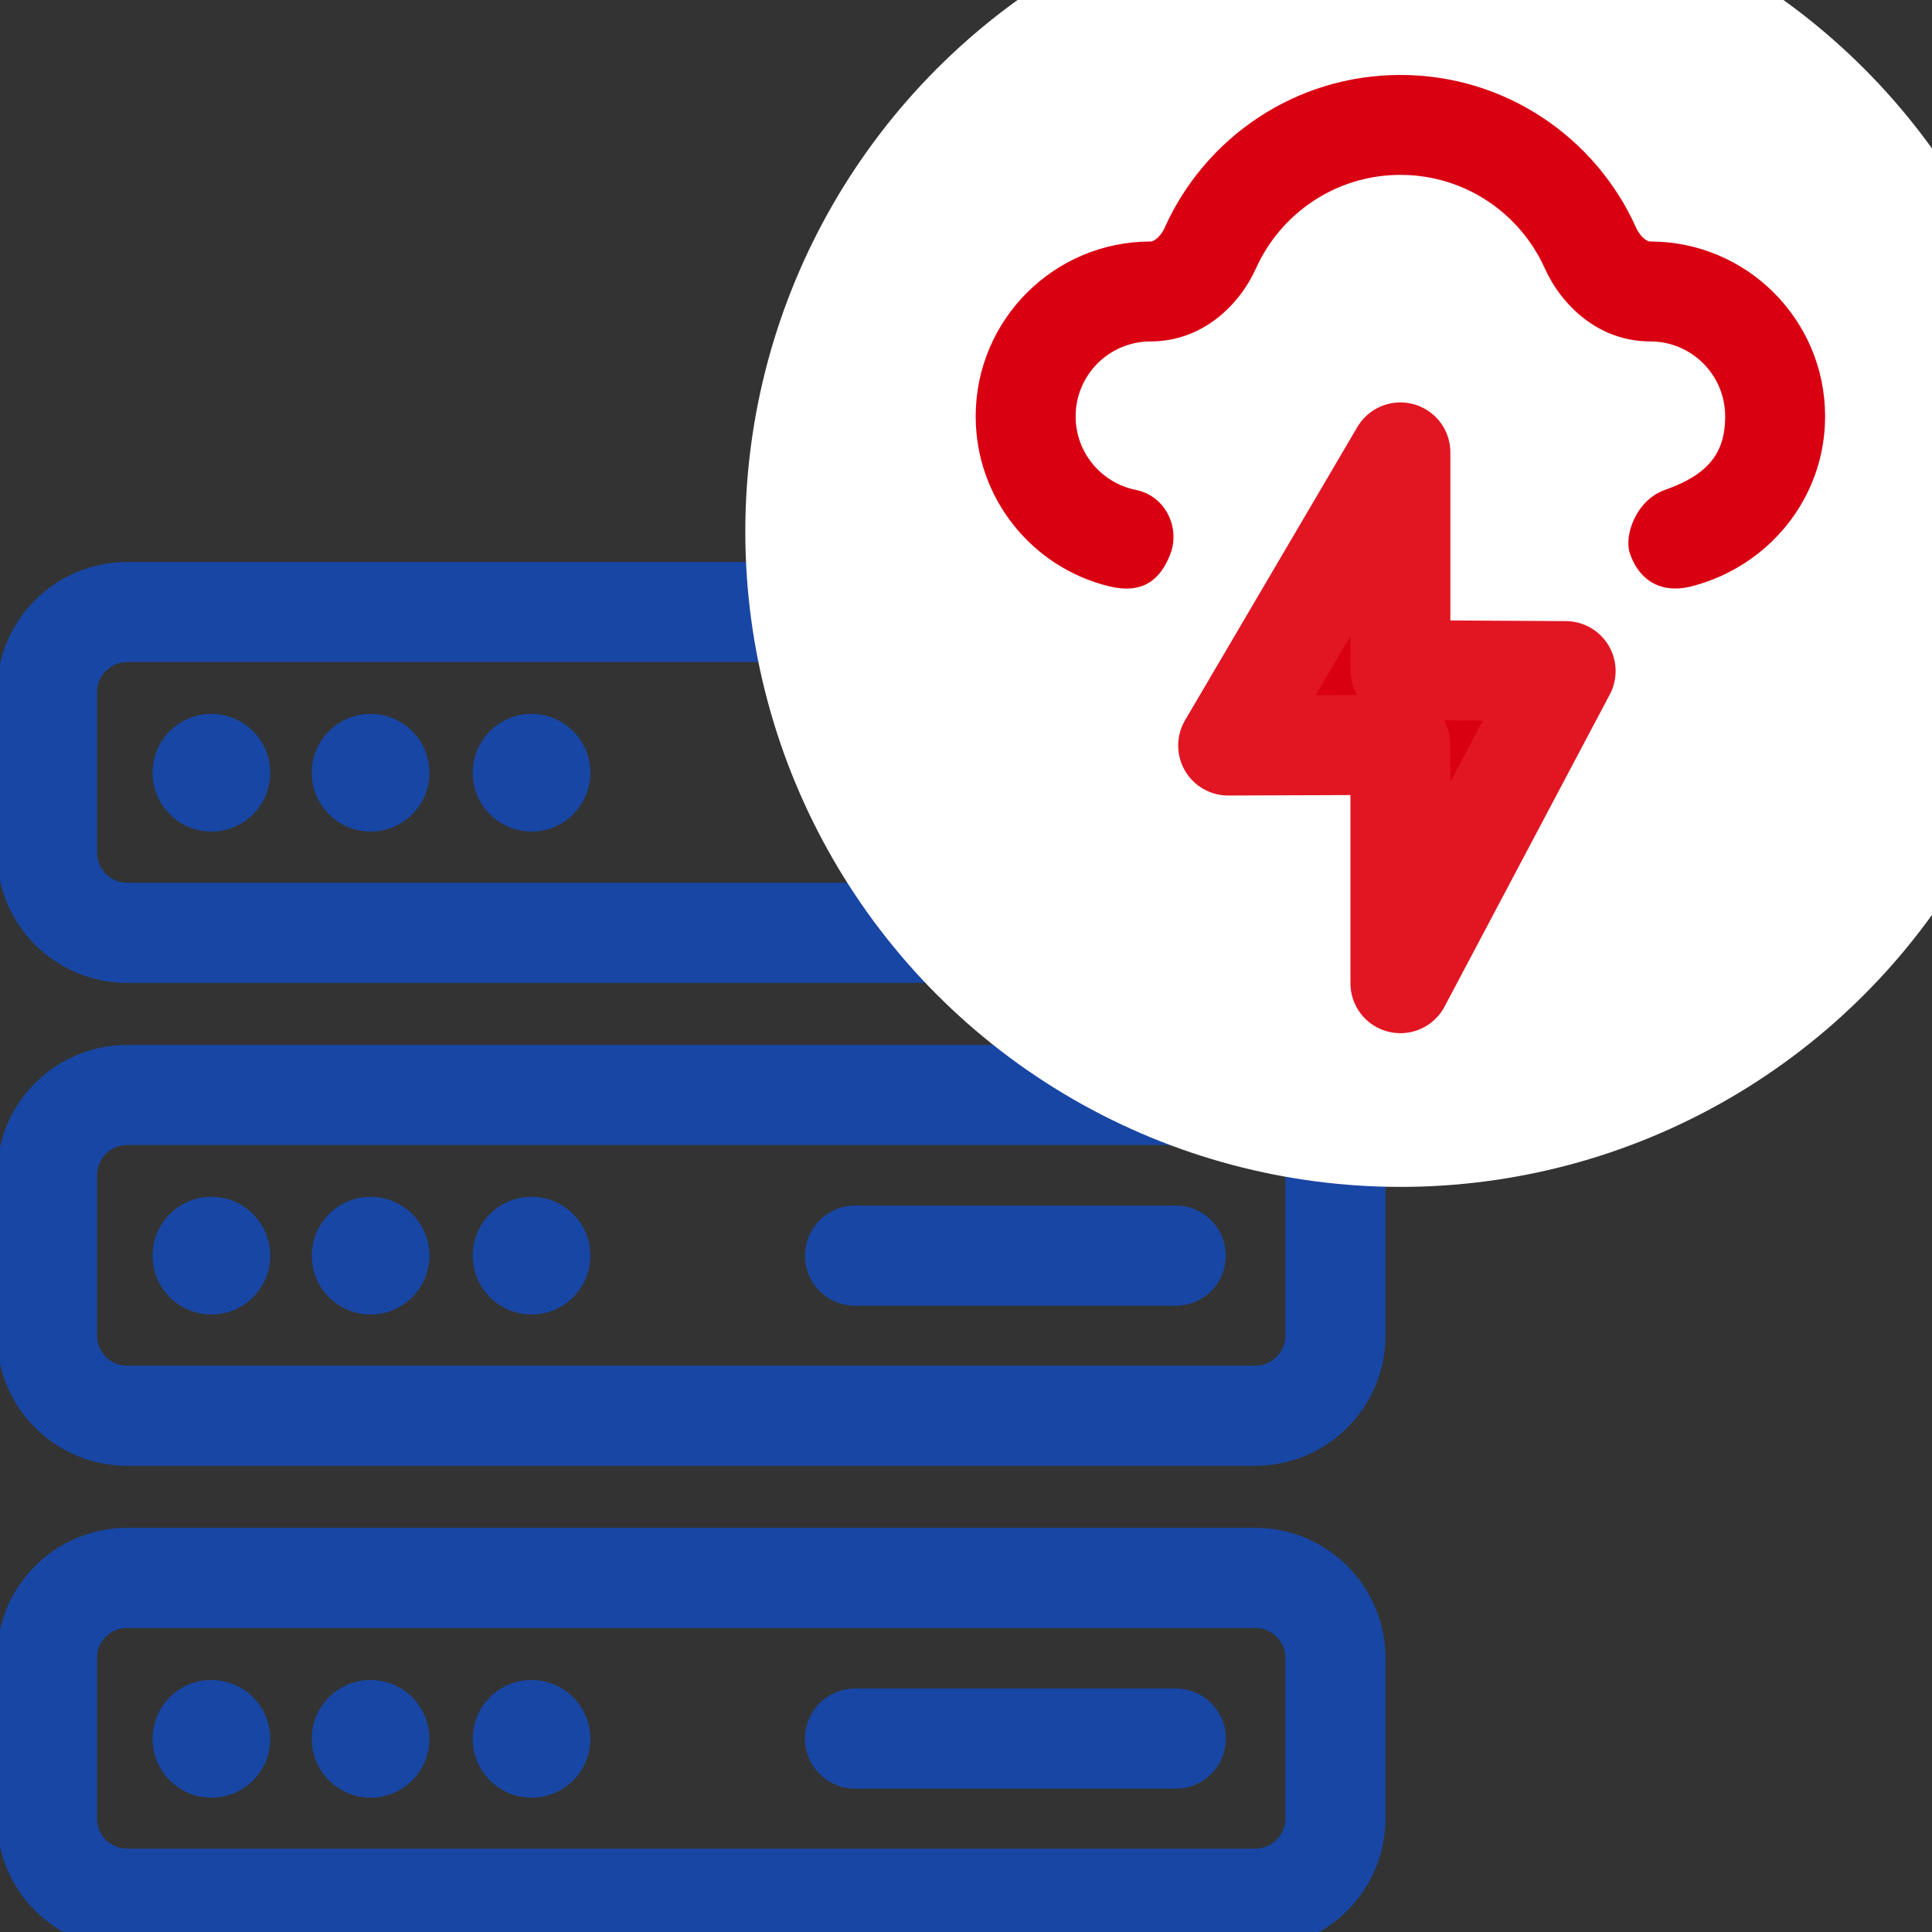
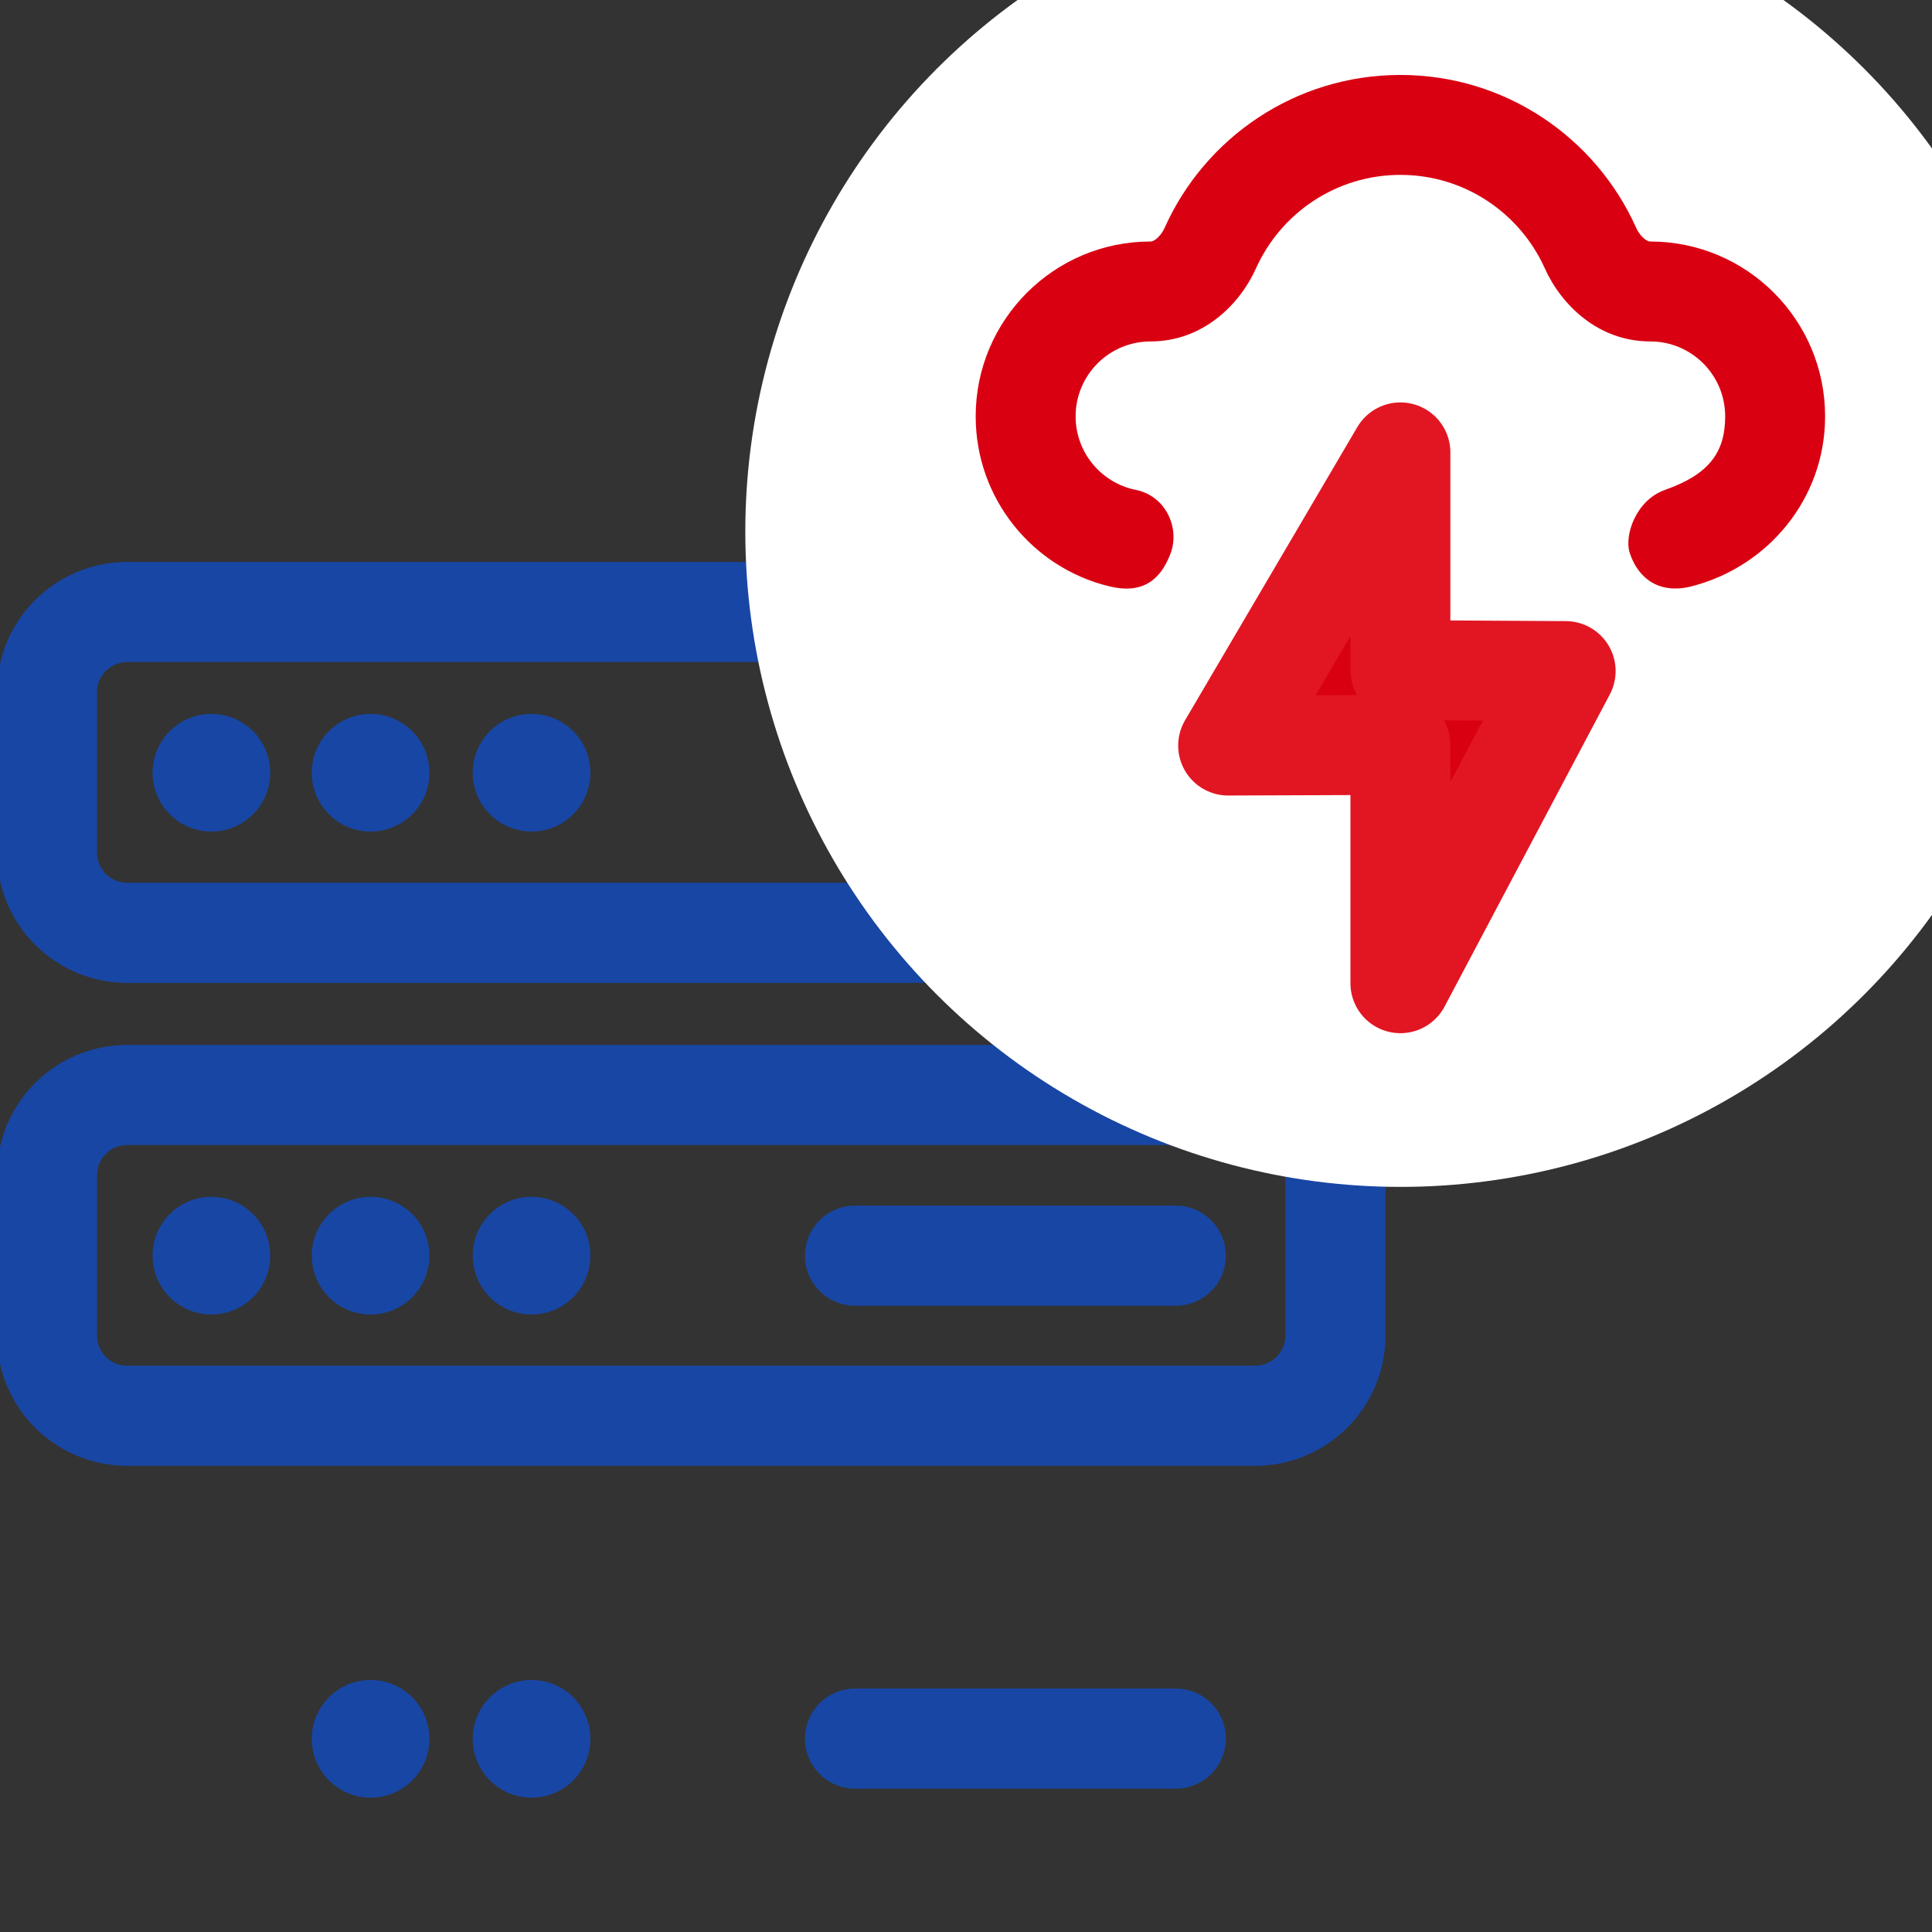
<svg xmlns="http://www.w3.org/2000/svg" width="100%" height="100%" viewBox="0 0 58 58" version="1.1" xml:space="preserve" style="fill-rule:evenodd;clip-rule:evenodd;stroke-linecap:round;stroke-linejoin:round;stroke-miterlimit:10;">
  <rect x="0" y="0" width="58" height="58" fill="#333333" stroke="none" />
  <g id="Layer14">
    <g transform="matrix(0.107,0,0,-0.107,37.683,28.004)">
      <path d="M0,0L-316.5,0C-328.926,0 -339,10.074 -339,22.5L-339,67.5C-339,79.926 -328.926,90 -316.5,90L0,90C12.426,90 22.5,79.926 22.5,67.5L22.5,22.5C22.5,10.074 12.426,0 0,0Z" style="fill:none;fill-rule:nonzero;stroke:rgb(24,70,164);stroke-width:28.09px;" />
    </g>
    <g transform="matrix(0.157,0,0,-0.157,8.113,23.198)">
      <path d="M0,0C0,-6.213 -5.037,-11.25 -11.25,-11.25C-17.463,-11.25 -22.5,-6.213 -22.5,0C-22.5,6.213 -17.463,11.25 -11.25,11.25C-5.037,11.25 0,6.213 0,0" style="fill:rgb(24,70,164);fill-rule:nonzero;" />
    </g>
    <g transform="matrix(0.157,0,0,-0.157,12.892,23.198)">
      <path d="M0,0C0,-6.213 -5.037,-11.25 -11.25,-11.25C-17.463,-11.25 -22.5,-6.213 -22.5,0C-22.5,6.213 -17.463,11.25 -11.25,11.25C-5.037,11.25 0,6.213 0,0" style="fill:rgb(24,70,164);fill-rule:nonzero;" />
    </g>
    <g transform="matrix(0.157,0,0,-0.157,17.724,23.198)">
      <path d="M0,0C0,-6.213 -5.037,-11.25 -11.25,-11.25C-17.463,-11.25 -22.5,-6.213 -22.5,0C-22.5,6.213 -17.463,11.25 -11.25,11.25C-5.037,11.25 0,6.213 0,0" style="fill:rgb(24,70,164);fill-rule:nonzero;" />
    </g>
    <g transform="matrix(0.157,0,0,-0.157,8.113,37.696)">
      <path d="M0,0C0,-6.213 -5.037,-11.25 -11.25,-11.25C-17.463,-11.25 -22.5,-6.213 -22.5,0C-22.5,6.213 -17.463,11.25 -11.25,11.25C-5.037,11.25 0,6.213 0,0" style="fill:rgb(24,70,164);fill-rule:nonzero;" />
    </g>
    <g transform="matrix(0.157,0,0,-0.157,12.892,37.696)">
      <path d="M0,0C0,-6.213 -5.037,-11.25 -11.25,-11.25C-17.463,-11.25 -22.5,-6.213 -22.5,0C-22.5,6.213 -17.463,11.25 -11.25,11.25C-5.037,11.25 0,6.213 0,0" style="fill:rgb(24,70,164);fill-rule:nonzero;" />
    </g>
    <g transform="matrix(0.157,0,0,-0.157,17.724,37.696)">
      <path d="M0,0C0,-6.213 -5.037,-11.25 -11.25,-11.25C-17.463,-11.25 -22.5,-6.213 -22.5,0C-22.5,6.213 -17.463,11.25 -11.25,11.25C-5.037,11.25 0,6.213 0,0" style="fill:rgb(24,70,164);fill-rule:nonzero;" />
    </g>
    <g transform="matrix(0.157,0,0,-0.157,8.113,52.201)">
-       <path d="M0,0C0,-6.213 -5.037,-11.25 -11.25,-11.25C-17.463,-11.25 -22.5,-6.213 -22.5,0C-22.5,6.213 -17.463,11.25 -11.25,11.25C-5.037,11.25 0,6.213 0,0" style="fill:rgb(24,70,164);fill-rule:nonzero;" />
-     </g>
+       </g>
    <g transform="matrix(0.157,0,0,-0.157,12.892,52.201)">
      <path d="M0,0C0,-6.213 -5.037,-11.25 -11.25,-11.25C-17.463,-11.25 -22.5,-6.213 -22.5,0C-22.5,6.213 -17.463,11.25 -11.25,11.25C-5.037,11.25 0,6.213 0,0" style="fill:rgb(24,70,164);fill-rule:nonzero;" />
    </g>
    <g transform="matrix(0.157,0,0,-0.157,17.724,52.201)">
      <path d="M0,0C0,-6.213 -5.037,-11.25 -11.25,-11.25C-17.463,-11.25 -22.5,-6.213 -22.5,0C-22.5,6.213 -17.463,11.25 -11.25,11.25C-5.037,11.25 0,6.213 0,0" style="fill:rgb(24,70,164);fill-rule:nonzero;" />
    </g>
    <g transform="matrix(0.107,0,0,-0.107,25.668,23.198)">
      <path d="M0,0L90,0" style="fill:none;fill-rule:nonzero;stroke:rgb(24,70,164);stroke-width:28.09px;" />
    </g>
    <g transform="matrix(0.107,0,0,-0.107,37.683,42.502)">
      <path d="M0,0L-316.5,0C-328.926,0 -339,10.074 -339,22.5L-339,67.5C-339,79.926 -328.926,90 -316.5,90L0,90C12.426,90 22.5,79.926 22.5,67.5L22.5,22.5C22.5,10.074 12.426,0 0,0Z" style="fill:none;fill-rule:nonzero;stroke:rgb(24,70,164);stroke-width:28.09px;" />
    </g>
    <g transform="matrix(0.107,0,0,-0.107,25.668,37.696)">
      <path d="M0,0L90,0" style="fill:none;fill-rule:nonzero;stroke:rgb(24,70,164);stroke-width:28.09px;" />
    </g>
    <g transform="matrix(0.107,0,0,-0.107,37.683,57)">
-       <path d="M0,0L-316.5,0C-328.926,0 -339,10.074 -339,22.5L-339,67.5C-339,79.926 -328.926,90 -316.5,90L0,90C12.426,90 22.5,79.926 22.5,67.5L22.5,22.5C22.5,10.074 12.426,0 0,0Z" style="fill:none;fill-rule:nonzero;stroke:rgb(24,70,164);stroke-width:28.09px;" />
-     </g>
+       </g>
    <g transform="matrix(0.107,0,0,-0.107,25.668,52.194)">
      <path d="M0,0L90,0" style="fill:none;fill-rule:nonzero;stroke:rgb(24,70,164);stroke-width:28.09px;" />
    </g>
    <g transform="matrix(1.526,0,0,1.526,-19.212,-11.319)">
      <circle cx="40.142" cy="17.877" r="12.89" style="fill:white;" />
    </g>
    <path d="M42.041,13.581L36.87,22.382L42.041,22.363L42.041,29.517L47.002,20.146L42.041,20.118L42.041,13.581Z" style="fill:rgb(217,0,18);stroke:rgb(226,22,35);stroke-width:3px;stroke-miterlimit:1.5;" />
    <g transform="matrix(1,0,0,1,23.041,0)">
      <path d="M19,2.25C15.847,2.25 13.137,4.133 11.927,6.829C11.855,6.99 11.754,7.109 11.664,7.179C11.579,7.243 11.526,7.25 11.5,7.25C8.601,7.25 6.25,9.601 6.25,12.5C6.25,14.969 7.954,17.04 10.251,17.6C11.262,17.847 11.794,17.412 12.095,16.629C12.393,15.851 11.958,14.888 11.054,14.706C10.025,14.499 9.25,13.59 9.25,12.5C9.25,11.257 10.257,10.25 11.5,10.25C13.066,10.25 14.175,9.146 14.664,8.058C15.408,6.4 17.071,5.25 19,5.25C20.929,5.25 22.592,6.4 23.336,8.058C23.825,9.146 24.934,10.25 26.5,10.25C27.743,10.25 28.75,11.257 28.75,12.5C28.75,13.59 28.255,14.244 26.946,14.706C26.062,15.018 25.719,16.082 25.882,16.59C26.125,17.349 26.757,17.856 27.749,17.6C30.038,17.011 31.75,14.969 31.75,12.5C31.75,9.601 29.4,7.25 26.5,7.25C26.474,7.25 26.421,7.243 26.337,7.179C26.246,7.109 26.145,6.99 26.073,6.829C24.863,4.133 22.153,2.25 19,2.25Z" style="fill:rgb(217,0,18);" />
    </g>
  </g>
</svg>